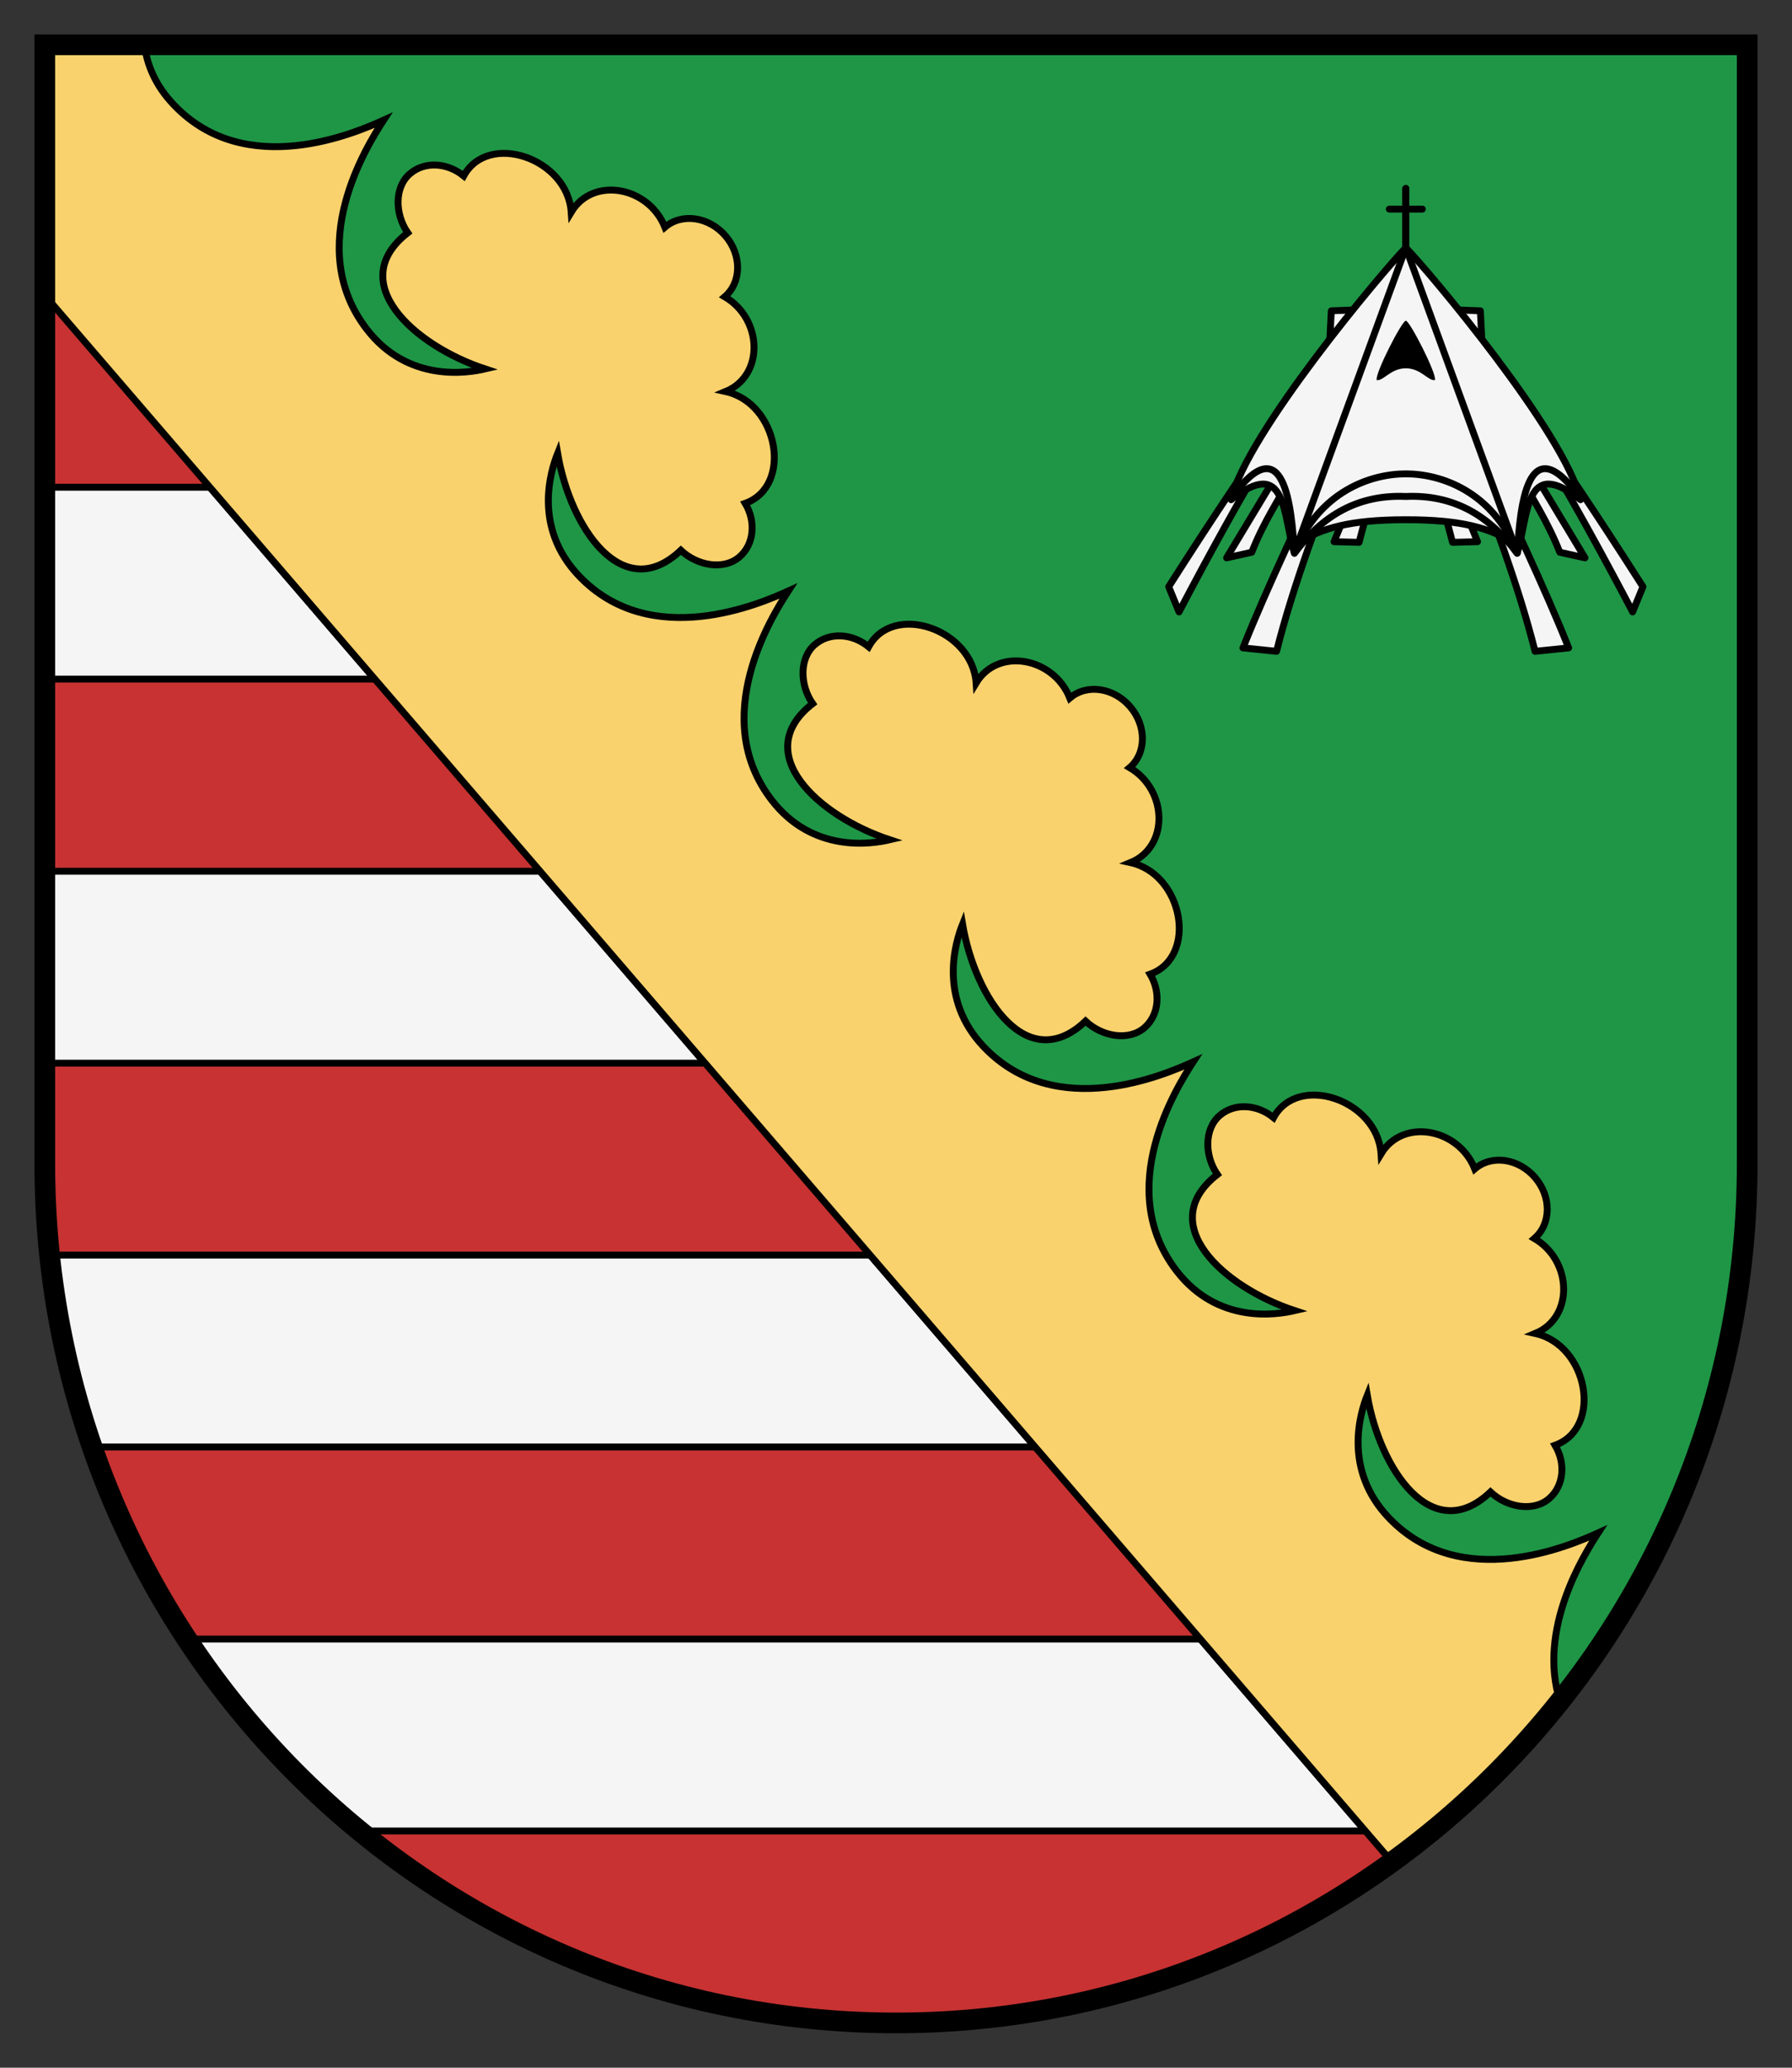
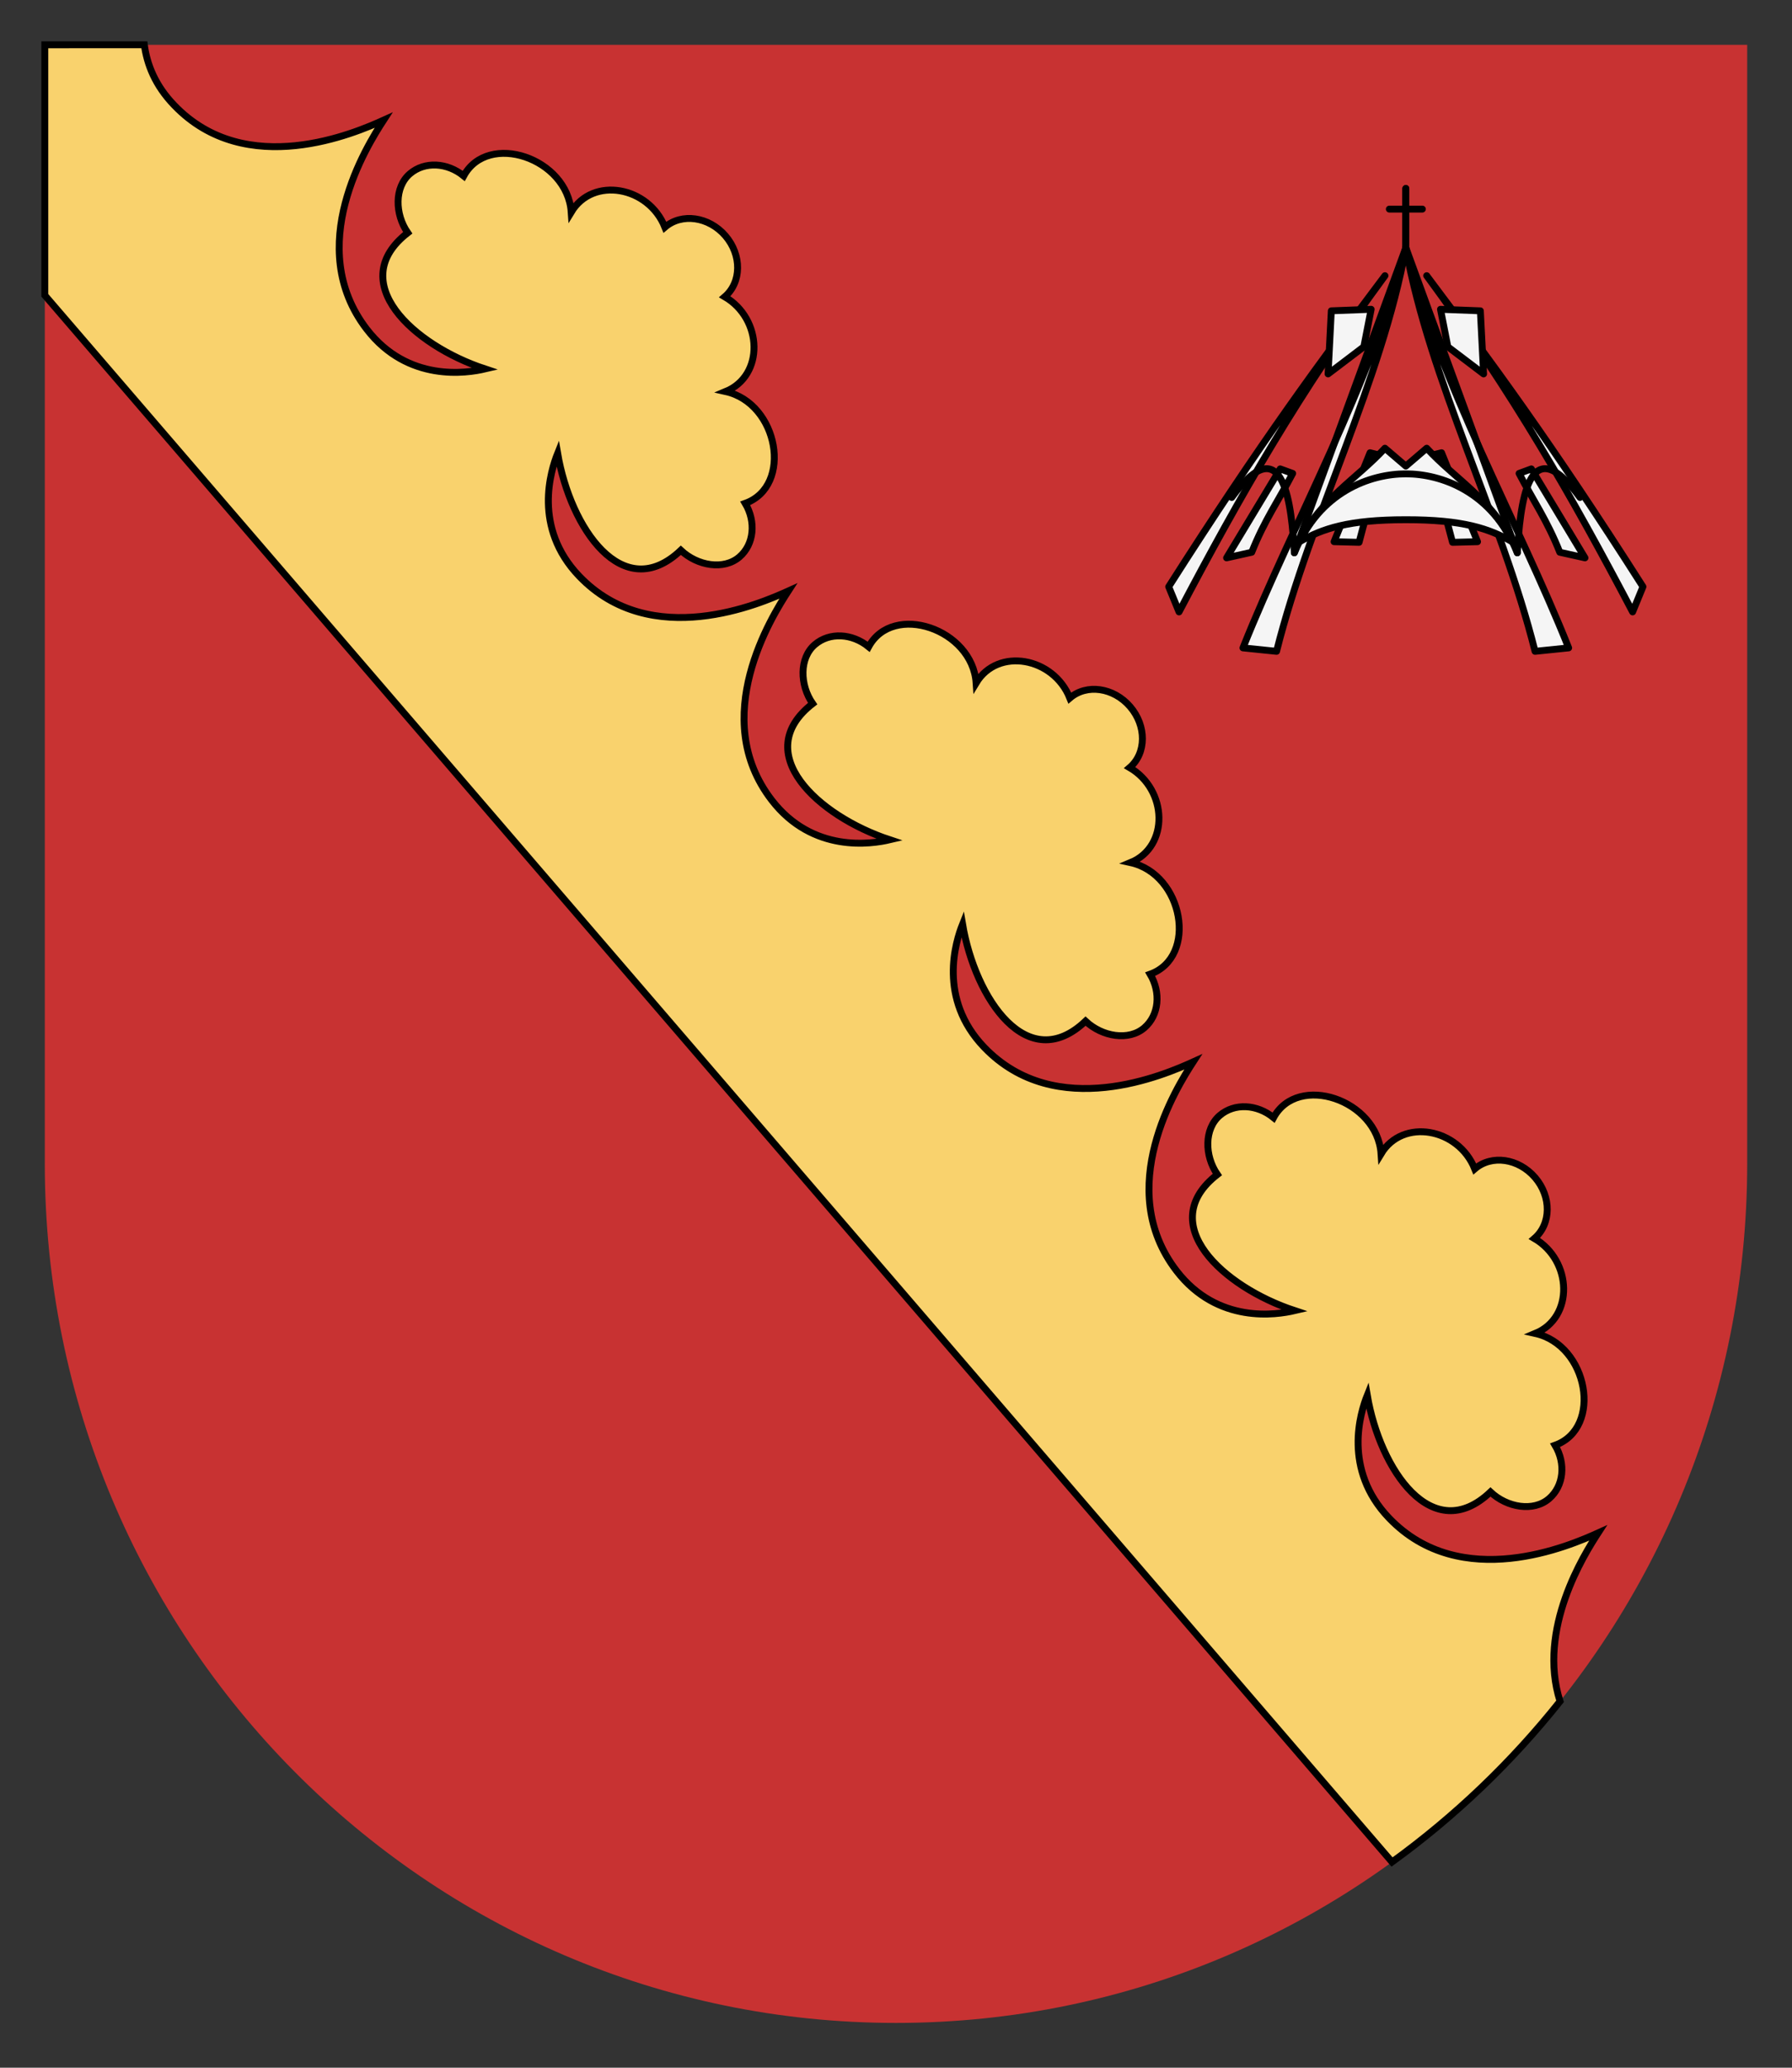
<svg xmlns="http://www.w3.org/2000/svg" id="svg2" height="300" width="260" version="1.1">
  <rect width="100%" height="100%" fill="#333333" stroke="none" />
  <path id="path107" fill="#c83232" d="m6.5 6.5v162.33c0 68.85 55.293 124.67 123.5 124.67s123.5-55.815 123.5-124.67v-162.33h-247z" />
-   <path id="rect3067" d="m6.5 70.688v27.844h47.875l-23.938-27.844h-23.938zm0 55.719v27.844h95.781l-23.938-27.844h-71.844zm0.688 55.688c1.012 9.653 3.151 18.976 6.219 27.844h136.78l-23.938-27.844h-119.06zm19.938 55.71c6.934 10.517 15.404 19.902 25.094 27.844h145.88l-23.938-27.844h-147.03z" stroke="#000" fill="#f5f5f5" />
-   <path id="path3110" d="m6.5 6.5v22.031l203.66 235.12c26.52-22.86 43.34-56.84 43.34-94.81v-162.34h-247z" stroke="#000" stroke-width="1px" fill="#1e9646" />
  <path id="path3031" d="m6.5 6.5v36.344l195.47 227.31c9.138-6.625 17.34-14.47 24.375-23.312-3.343-10.492 3.517-21.331 5.531-24.438-4.014 1.816-19.89 8.762-30.344-2.156-6.755-7.056-4.151-15.33-3.156-17.812 1.842 10.853 9.462 22.026 17.875 14.031 2.413 2.272 6.24 2.912 8.5 0.969 2.139-1.839 2.449-5.094 0.875-7.75 6.951-2.507 4.803-14.513-2.875-16.219 5.642-2.328 5.381-10.556-0.125-13.781 2.441-2.099 2.49-6.057 0.094-8.844s-6.309-3.349-8.75-1.25c-2.363-5.927-10.446-7.417-13.594-2.188-0.536-7.846-12.073-11.747-15.594-5.25-2.39-1.955-5.673-2.152-7.812-0.312-2.26 1.943-2.229 5.836-0.344 8.562-9.166 7.12 0.764 16.302 11.219 19.75-2.604 0.612-11.162 1.987-17.125-5.75-9.228-11.972 0.009-26.648 2.406-30.344-4.014 1.816-19.89 8.793-30.344-2.125-6.755-7.056-4.12-15.361-3.125-17.844 1.842 10.853 9.431 22.058 17.844 14.062 2.413 2.272 6.271 2.912 8.531 0.969 2.139-1.839 2.418-5.125 0.844-7.781 6.951-2.507 4.834-14.482-2.844-16.188 5.642-2.328 5.381-10.556-0.125-13.781 2.441-2.099 2.459-6.057 0.062-8.844s-6.309-3.349-8.75-1.25c-2.363-5.927-10.446-7.417-13.594-2.188-0.536-7.846-12.073-11.747-15.594-5.25-2.39-1.955-5.673-2.152-7.812-0.312-2.26 1.943-2.198 5.836-0.312 8.562-9.166 7.12 0.733 16.302 11.188 19.75-2.604 0.612-11.162 1.987-17.125-5.75-9.228-11.972 0.009-26.648 2.406-30.344-4.014 1.816-19.89 8.762-30.344-2.156-6.755-7.056-4.12-15.33-3.125-17.812 1.842 10.853 9.462 22.058 17.875 14.062 2.413 2.272 6.24 2.912 8.5 0.969 2.139-1.839 2.418-5.125 0.844-7.781 6.951-2.507 4.834-14.513-2.844-16.219 5.642-2.328 5.381-10.525-0.125-13.75 2.441-2.099 2.49-6.057 0.094-8.844s-6.34-3.349-8.781-1.25c-2.363-5.927-10.446-7.417-13.594-2.188-0.536-7.846-12.073-11.747-15.594-5.25-2.39-1.955-5.673-2.152-7.812-0.312-2.26 1.943-2.198 5.836-0.312 8.562-9.166 7.12 0.764 16.302 11.219 19.75-2.604 0.612-11.193 1.987-17.156-5.75-9.228-11.972 0.04-26.648 2.438-30.344-4.014 1.816-19.922 8.762-30.375-2.156-2.793-2.886-3.966-5.964-4.341-8.78z" stroke="#000" fill="#f9d26d" />
-   <path id="path3061" d="m6.5 6.5v162.33c0 68.85 55.293 124.67 123.5 124.67s123.5-55.815 123.5-124.67v-162.33h-247z" stroke="#000" stroke-width="3" fill="none" />
  <g id="g3991" transform="translate(-462)">
    <path id="path3134" stroke-linejoin="round" d="m665.97 35.938c3.48 19.349 13.829 38.964 18.75 58.562l4.875-0.5c-7.361-18.442-18.72-38.298-23.625-58.062zm0 0c-4.91 19.764-16.27 39.62-23.63 58.062l4.875 0.5c4.921-19.598 15.27-39.214 18.75-58.562zm-3.03 4.062c-9.081 12.099-17.945 24.029-31.375 45.125l1.5 3.656c8.71-16.567 17.46-31.911 29.88-48.781zm6.06 0c12.417 16.87 21.171 32.214 29.875 48.781l1.5-3.656c-13.44-21.096-22.3-33.026-31.38-45.125z" stroke="#000" stroke-linecap="round" fill="#f5f5f5" />
    <path id="path3143" stroke-linejoin="round" d="m660.78 65.688-5.219 12.906 3.625 0.094 3.344-12.562-1.75-0.438zm10.375 0-1.75 0.438 3.344 12.562 3.625-0.094-5.219-12.906zm-23.41 2.343-7.78 12.907 3.65-0.813c1.836-4.641 3.963-7.622 5.938-11.438l-1.81-0.656zm36.438 0-1.781 0.656c1.974 3.815 4.07 6.796 5.906 11.438l3.656 0.812-7.781-12.906z" stroke="#000" stroke-linecap="round" fill="#f5f5f5" />
    <path id="path3155" stroke-linejoin="round" d="m660.94 44.875-5.781 0.219-0.469 9.156 5.188-3.938 1.062-5.438zm10.062 0 1.062 5.438l5.19 3.938-0.47-9.156-5.78-0.219z" stroke="#000" stroke-linecap="round" fill="#f5f5f5" />
    <path id="path3161" stroke-linejoin="round" d="m665.97 27.344 0 8.595" stroke="#000" stroke-linecap="round" fill="none" />
    <path id="path3163" stroke-linejoin="round" d="m668.37 30.338-4.794 0" stroke="#000" stroke-linecap="round" fill="none" />
    <path id="path3165" stroke-linejoin="round" d="m662.94 65.031c-4.162 4.506-9.262 7.266-12.438 13.594 3.357-1.929 7.154-3.225 15.469-3.219 8.314-0.007 12.112 1.29 15.469 3.219-3.18-6.328-8.28-9.088-12.44-13.594l-3.031 2.594-3.031-2.594z" stroke="#000" stroke-linecap="round" fill="#f5f5f5" />
-     <path id="path3147" stroke-linejoin="round" d="m665.97 35.938c-3.33 3.41-23.1 26.922-25.35 36.562 8.131-6.411 7.493 2.256 9.188 7.781 4.015-5.485 9.236-8.559 16.156-8.25 6.92-0.309 12.141 2.765 16.156 8.25 1.695-5.525 1.057-14.192 9.188-7.781-2.25-9.64-22.013-33.152-25.344-36.562z" stroke="#000" stroke-linecap="round" fill="#f5f5f5" />
-     <path id="path3157" d="m665.97 46.531c-0.546-0.044-4.565 7.798-4.219 8.625 1.01 0.11 2.037-1.719 4.219-1.719 2.182 4e-14 3.209 1.829 4.219 1.719 0.346-0.827-3.673-8.669-4.219-8.625z" />
    <path id="path3169" stroke-linejoin="round" d="m665.97 35.939 16.174 44.268" stroke="#000" stroke-linecap="round" fill="none" />
    <path id="path3181" stroke-linejoin="round" d="m640.71 72.175c7.669-10.564 8.692 1.475 9.089 8.032 3.622-8.954 11.107-11.457 16.174-11.457 5.068 0 12.552 2.503 16.174 11.457 0.397-6.557 1.421-18.596 9.089-8.032" stroke="#000" stroke-linecap="round" fill="none" />
    <path id="path3187" stroke-linejoin="round" d="m665.97 27.344-0 8.595" stroke="#000" stroke-linecap="round" fill="none" />
    <path id="path3191" stroke-linejoin="round" d="m665.97 35.939-16.18 44.268" stroke="#000" stroke-linecap="round" fill="none" />
  </g>
</svg>